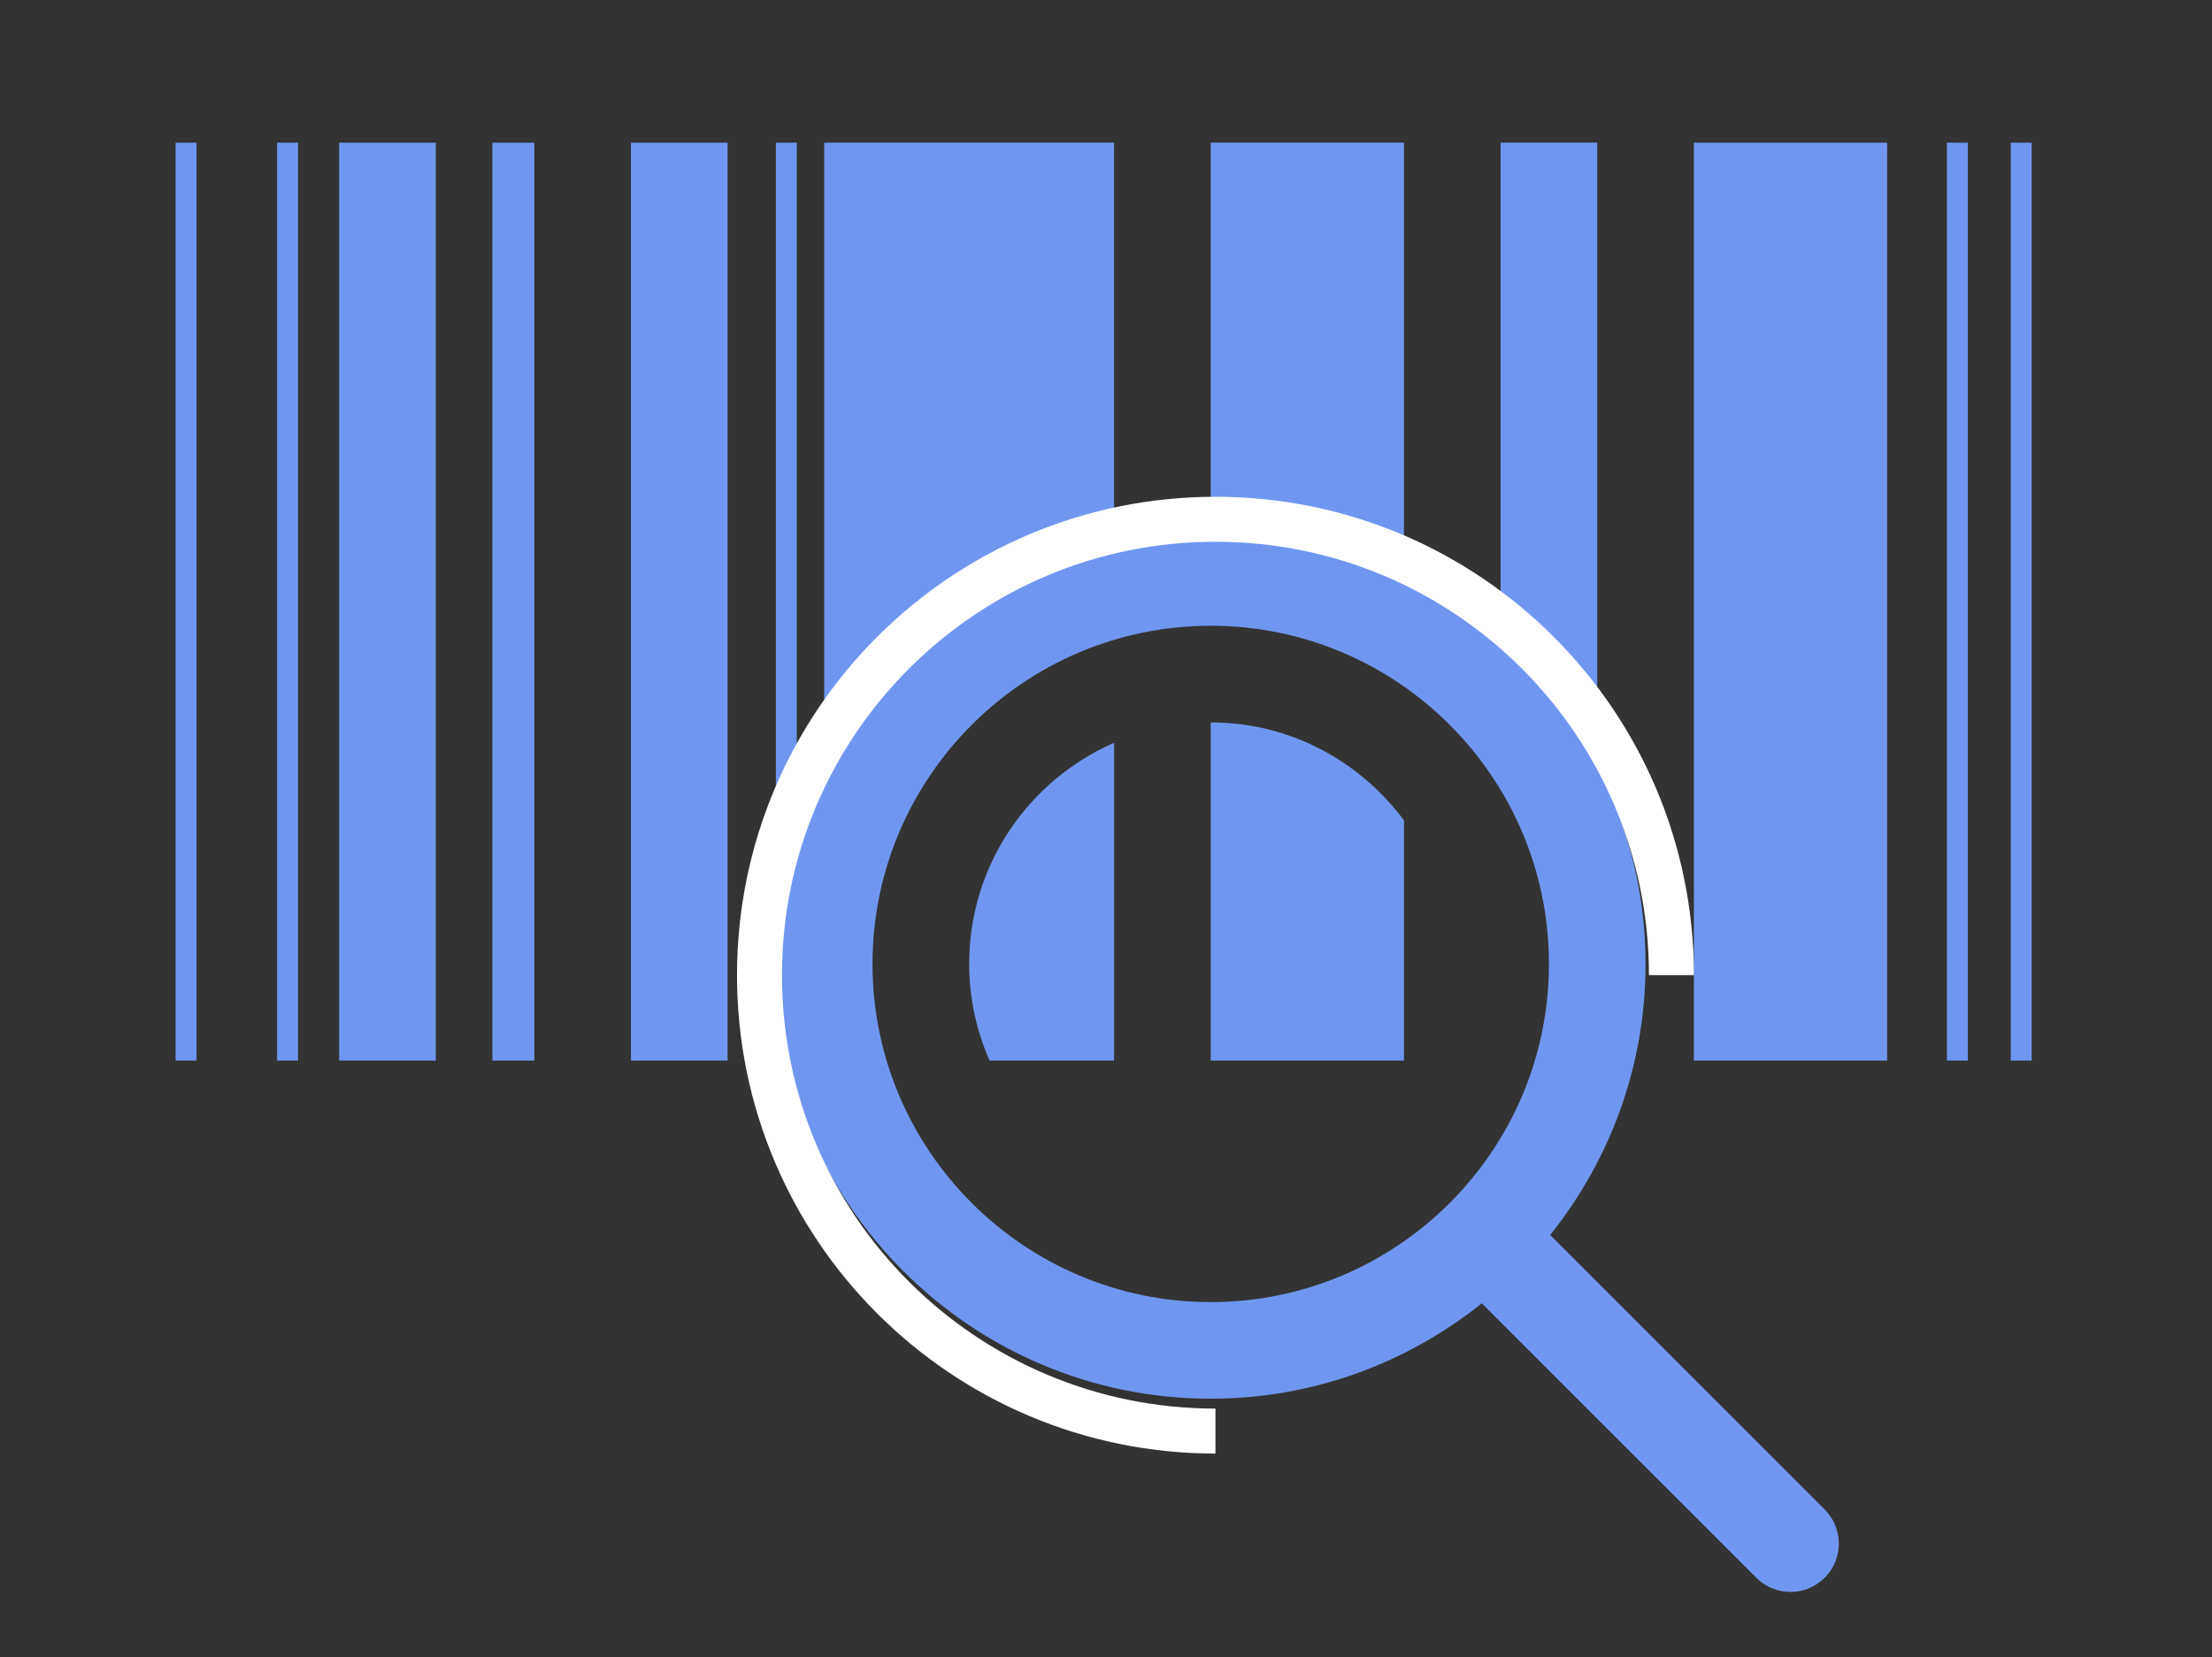
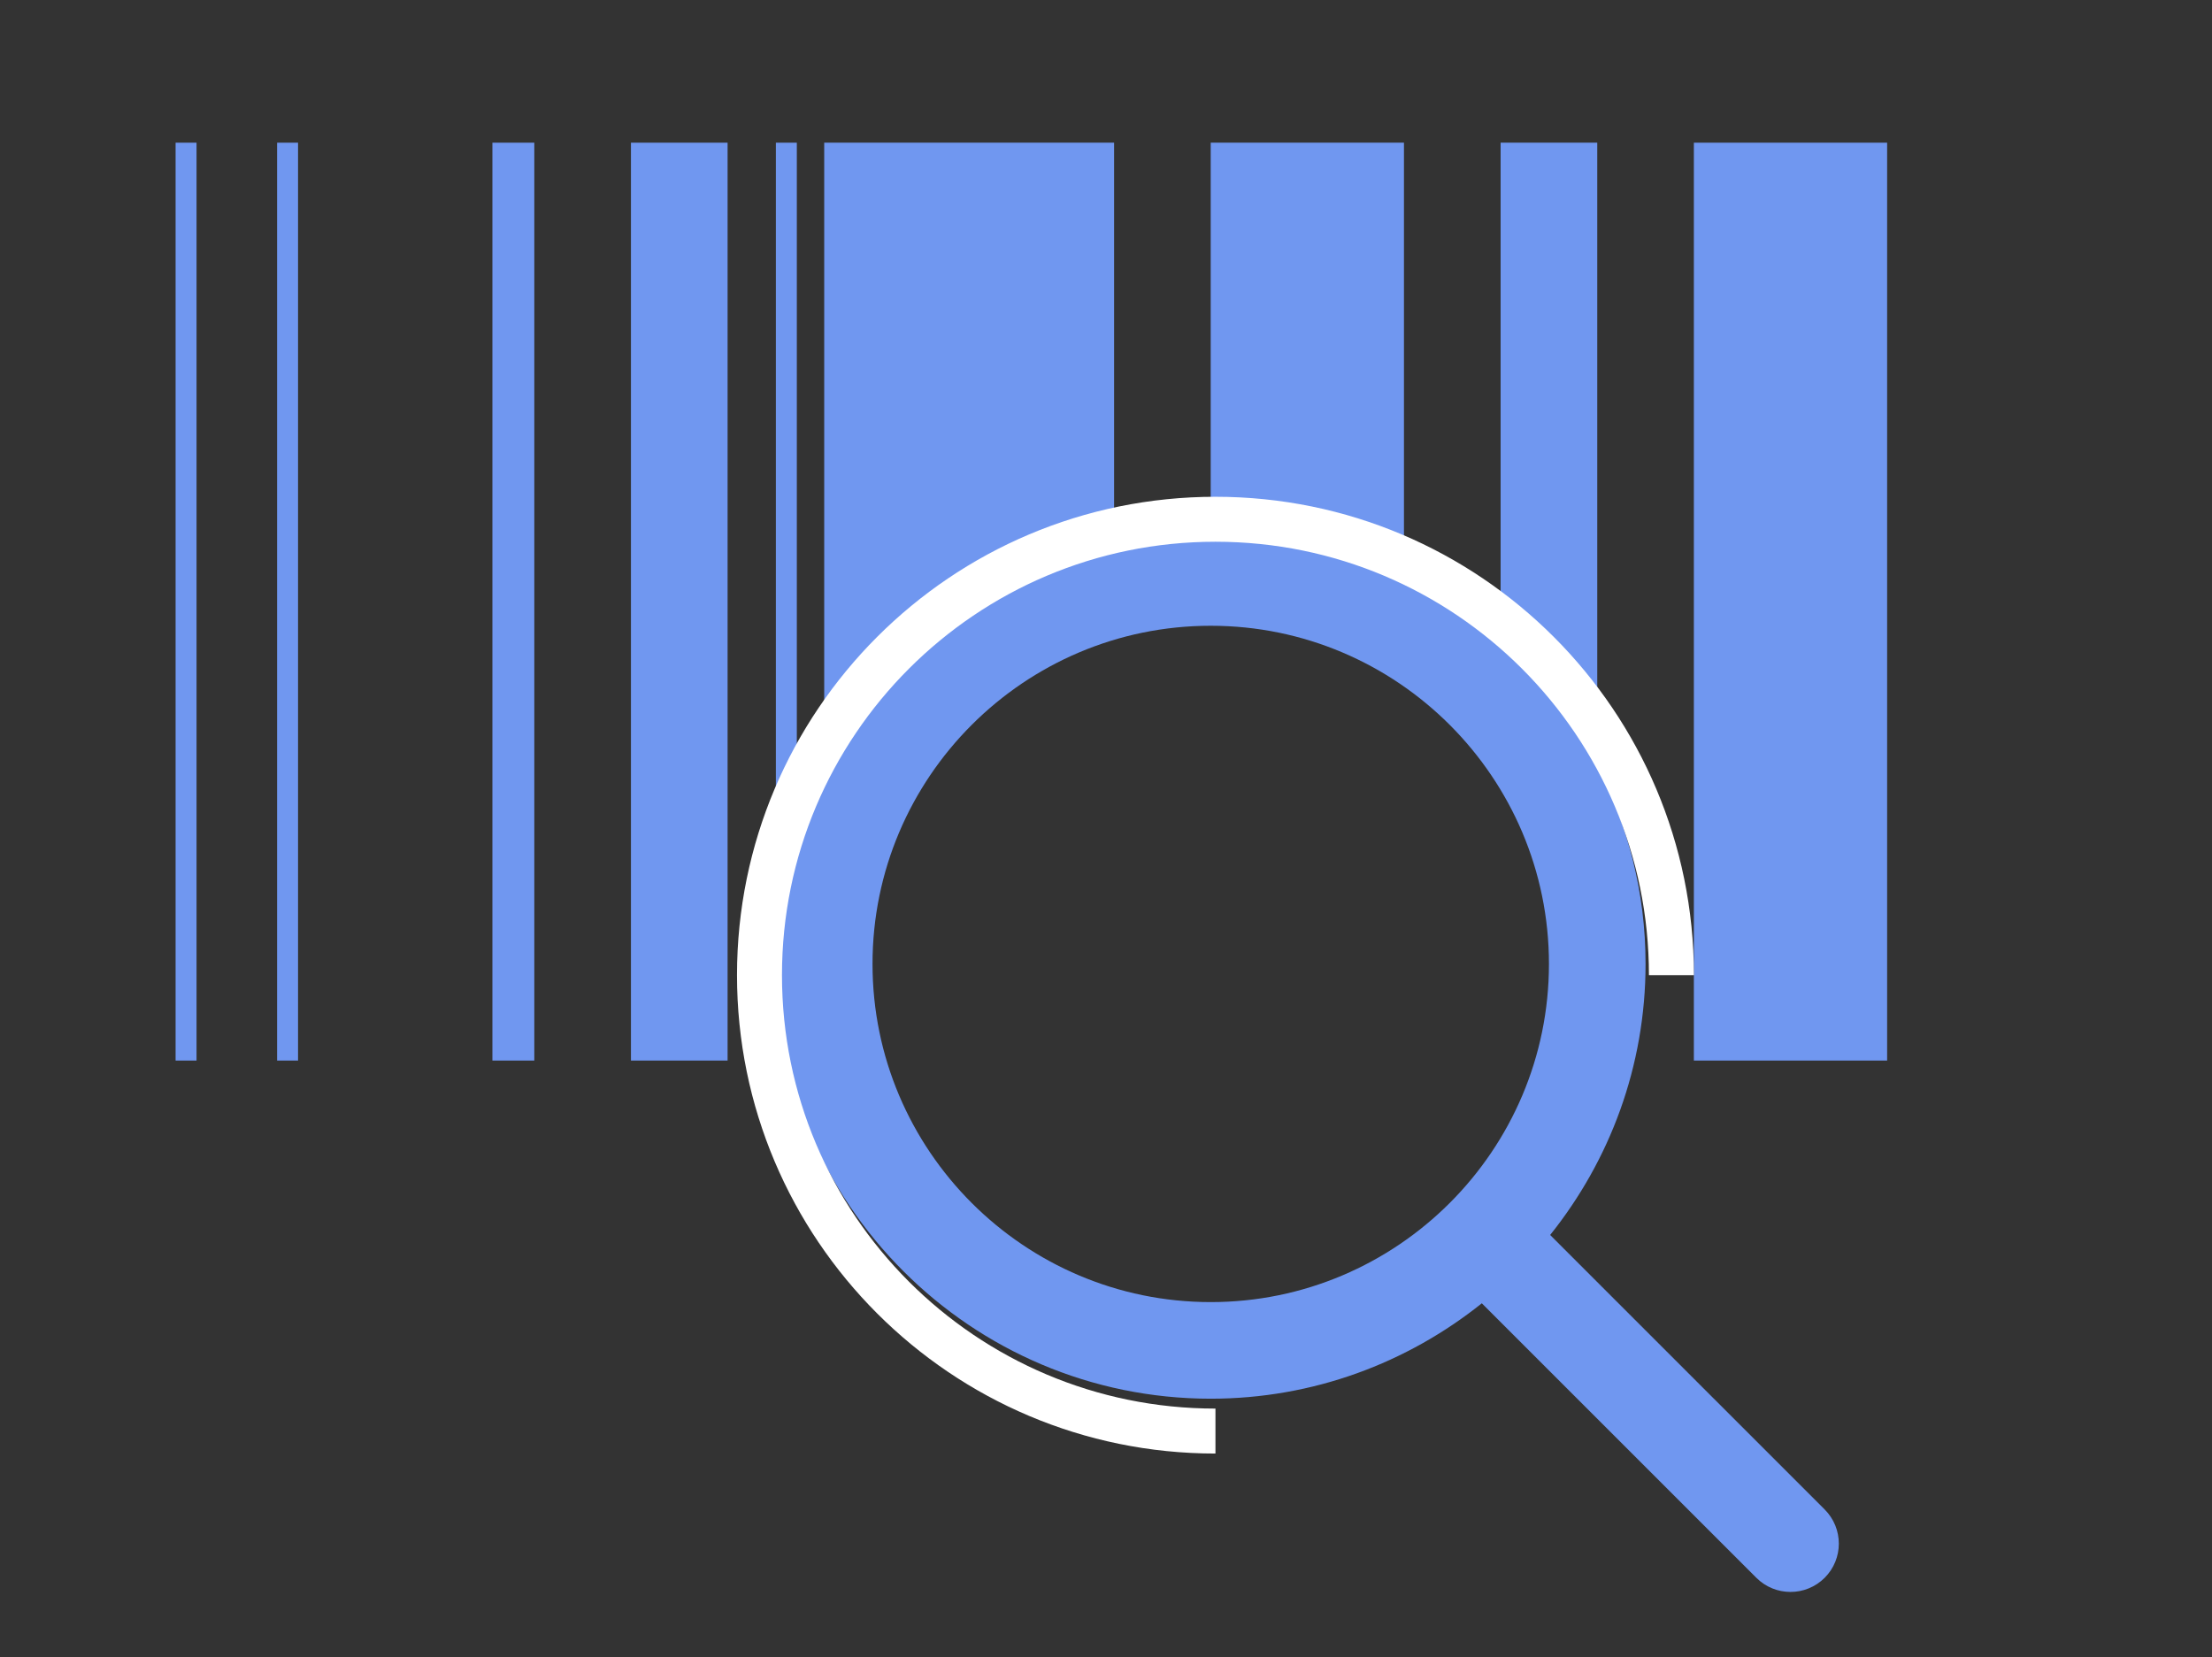
<svg xmlns="http://www.w3.org/2000/svg" version="1.2" baseProfile="tiny" id="Capa_1" x="0px" y="0px" viewBox="0 0 82.878 62.108" xml:space="preserve">
  <rect x="0" y="0" width="82.878" height="62.108" fill="#333333" stroke="none" />
  <g>
    <g>
      <rect x="18.449" y="5.347" fill="#7097F0" width="1.57" height="34.395" />
      <rect x="10.382" y="5.347" fill="#7097F0" width="0.785" height="34.395" />
      <rect x="6.579" y="5.347" fill="#7097F0" width="0.785" height="34.395" />
      <rect x="29.07" y="5.347" fill="#7097F0" width="0.785" height="34.395" />
-       <rect x="75.338" y="5.347" fill="#7097F0" width="0.785" height="34.395" />
-       <rect x="72.945" y="5.347" fill="#7097F0" width="0.785" height="34.395" />
      <rect x="63.465" y="5.347" fill="#7097F0" width="7.241" height="34.395" />
      <rect x="23.64" y="5.347" fill="#7097F0" width="3.621" height="34.395" />
-       <rect x="12.707" y="5.347" fill="#7097F0" width="3.621" height="34.395" />
      <path fill="#7097F0" d="M58.08,46.278c2.232-2.788,3.575-6.316,3.575-10.157c0-2.677-0.661-5.198-1.81-7.429V5.347h-3.621v18.666    c-1.087-0.976-2.301-1.806-3.621-2.464V5.347h-7.241v14.482h0c-1.246,0-2.454,0.153-3.62,0.419V5.347H30.881v23.344    c-1.149,2.231-1.81,4.753-1.81,7.43c0,8.983,7.309,16.292,16.292,16.292c3.841,0,7.369-1.344,10.157-3.575l10.286,10.286    c0.354,0.354,0.817,0.53,1.28,0.53c0.463,0,0.926-0.177,1.28-0.53c0.707-0.707,0.707-1.853,0-2.56L58.08,46.278z M45.363,48.793    c-6.987,0-12.672-5.684-12.672-12.672s5.684-12.672,12.672-12.672s12.672,5.684,12.672,12.672S52.35,48.793,45.363,48.793z" />
-       <path fill="#7097F0" d="M36.312,36.121c0,1.289,0.278,2.51,0.764,3.621h4.667V27.834C38.548,29.232,36.312,32.412,36.312,36.121z" />
-       <path fill="#7097F0" d="M45.363,27.07v12.672h7.241V30.74C50.954,28.524,48.338,27.07,45.363,27.07z" />
    </g>
    <path fill="none" stroke="#FFFFFF" stroke-width="1.685" stroke-miterlimit="10" d="M45.54,53.626   c-9.435,0-17.084-7.649-17.084-17.084s7.649-17.084,17.084-17.084s17.084,7.649,17.084,17.084" />
  </g>
</svg>